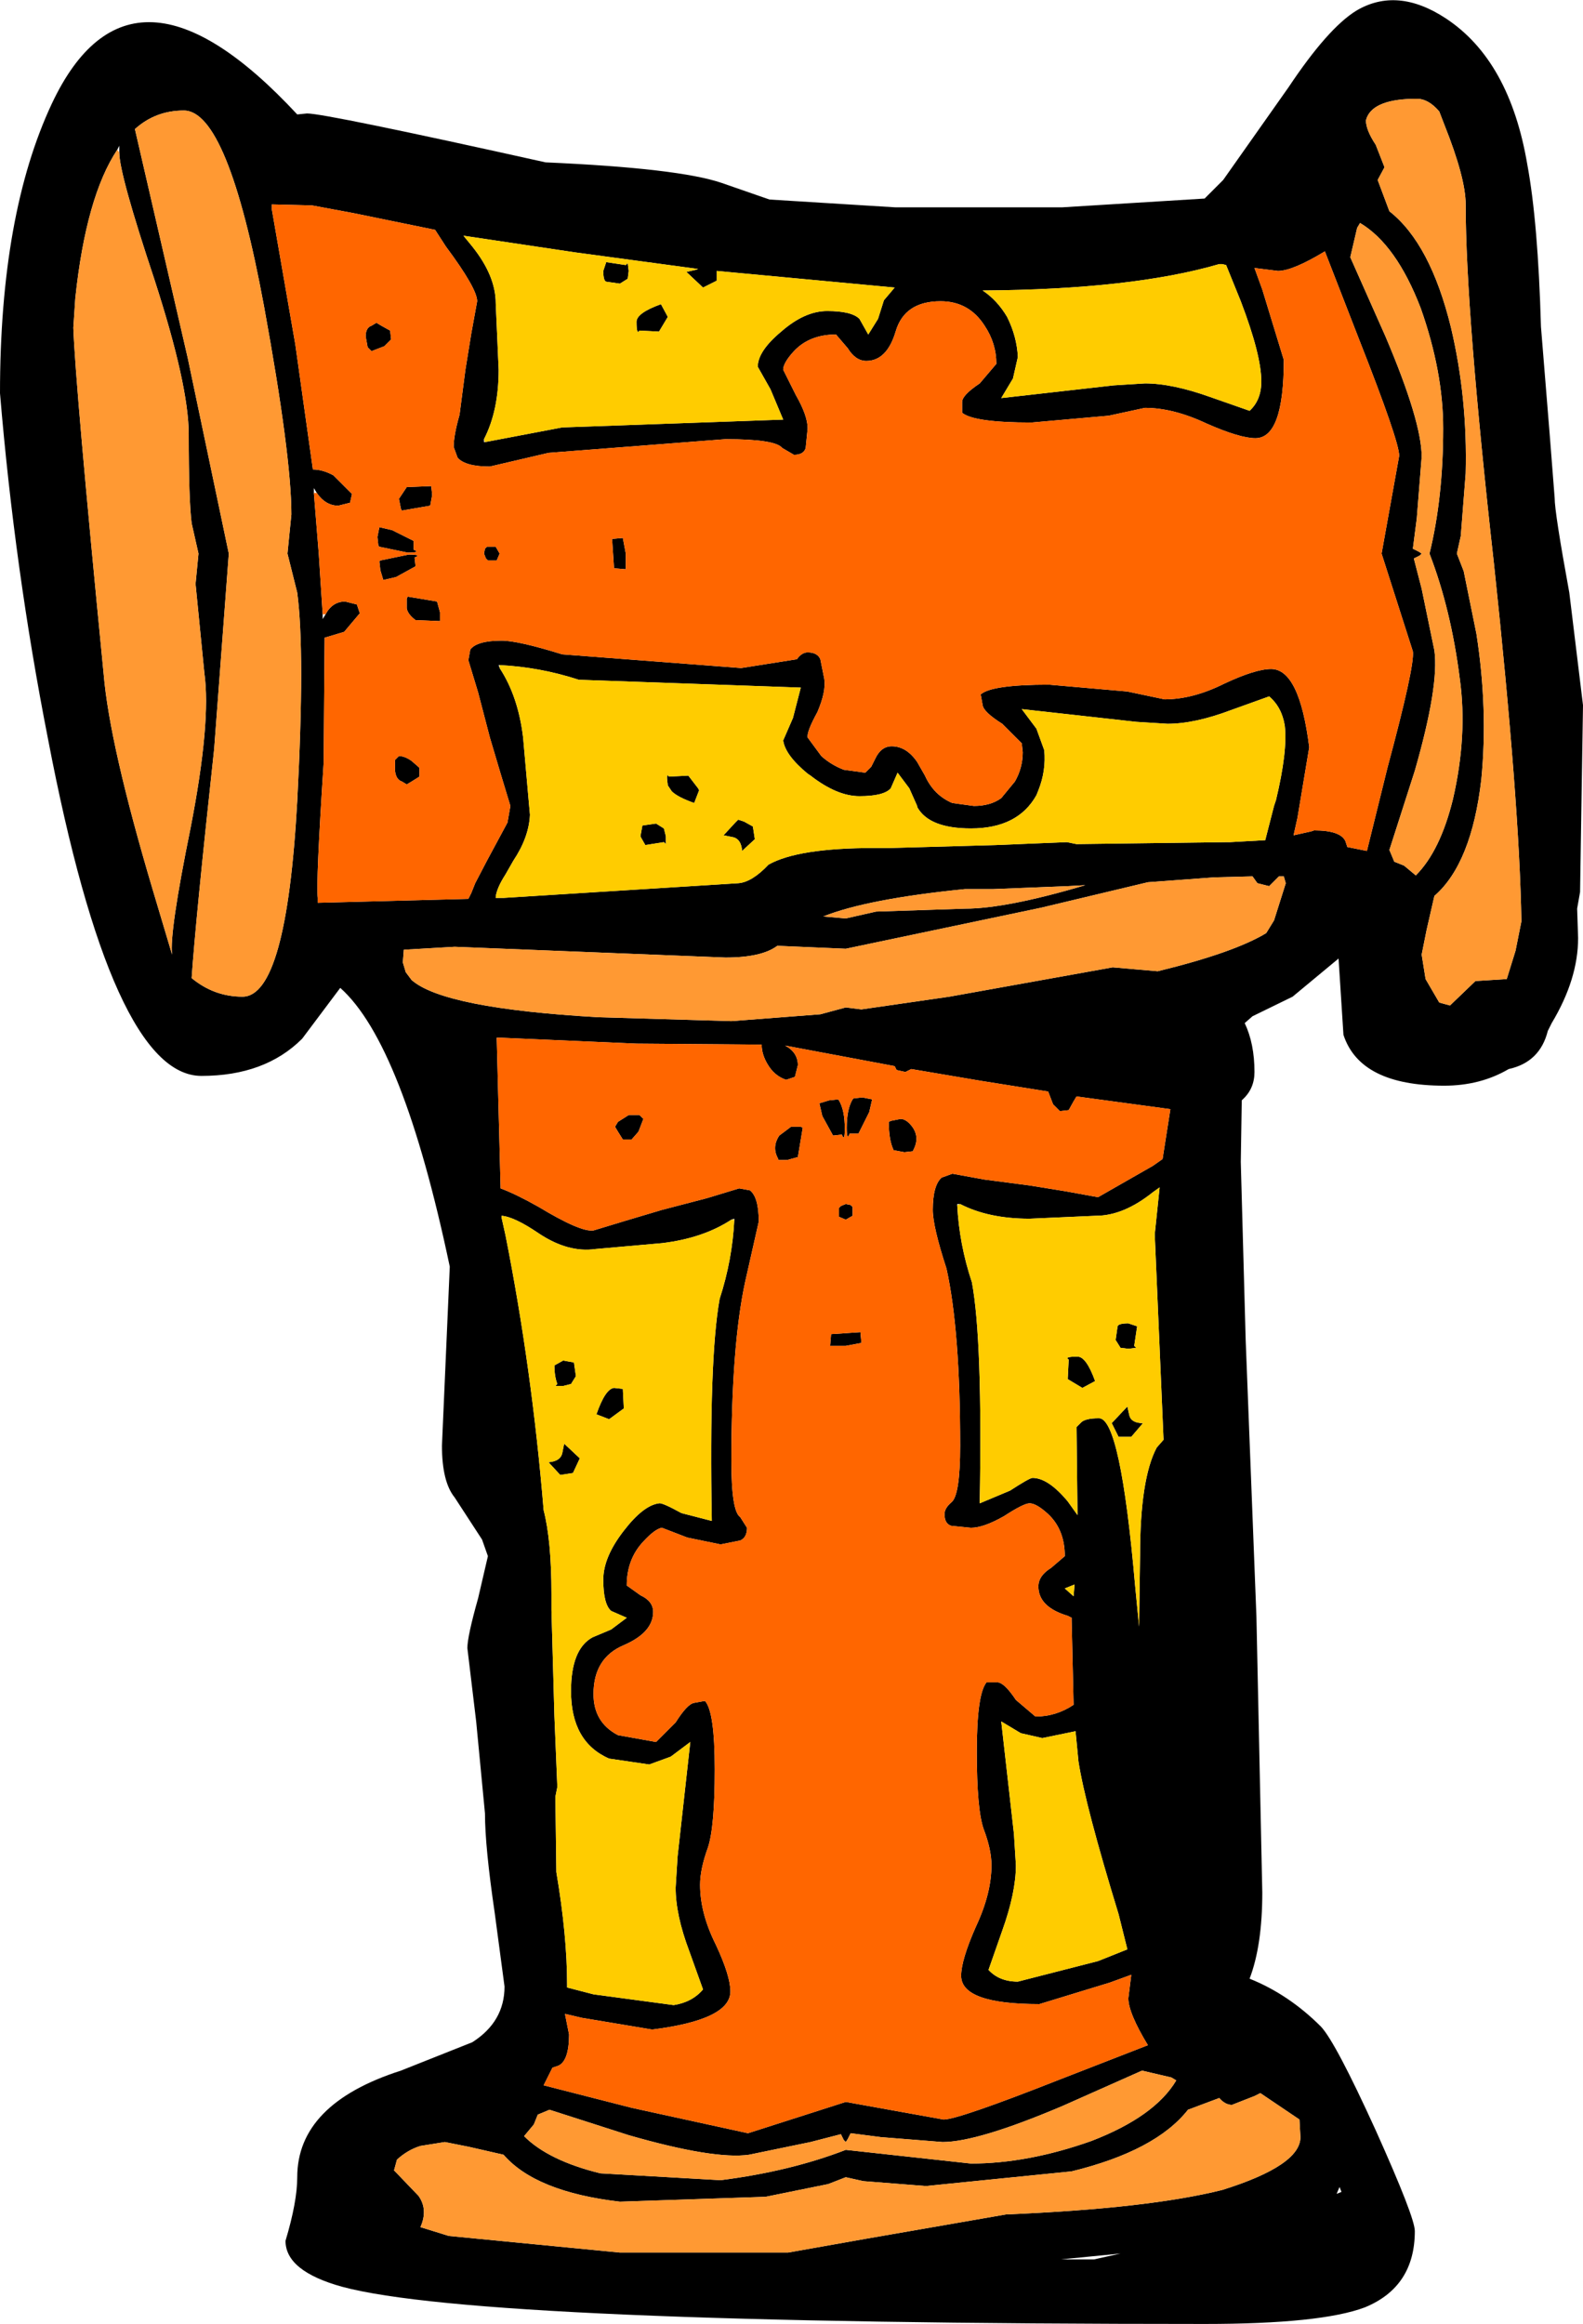
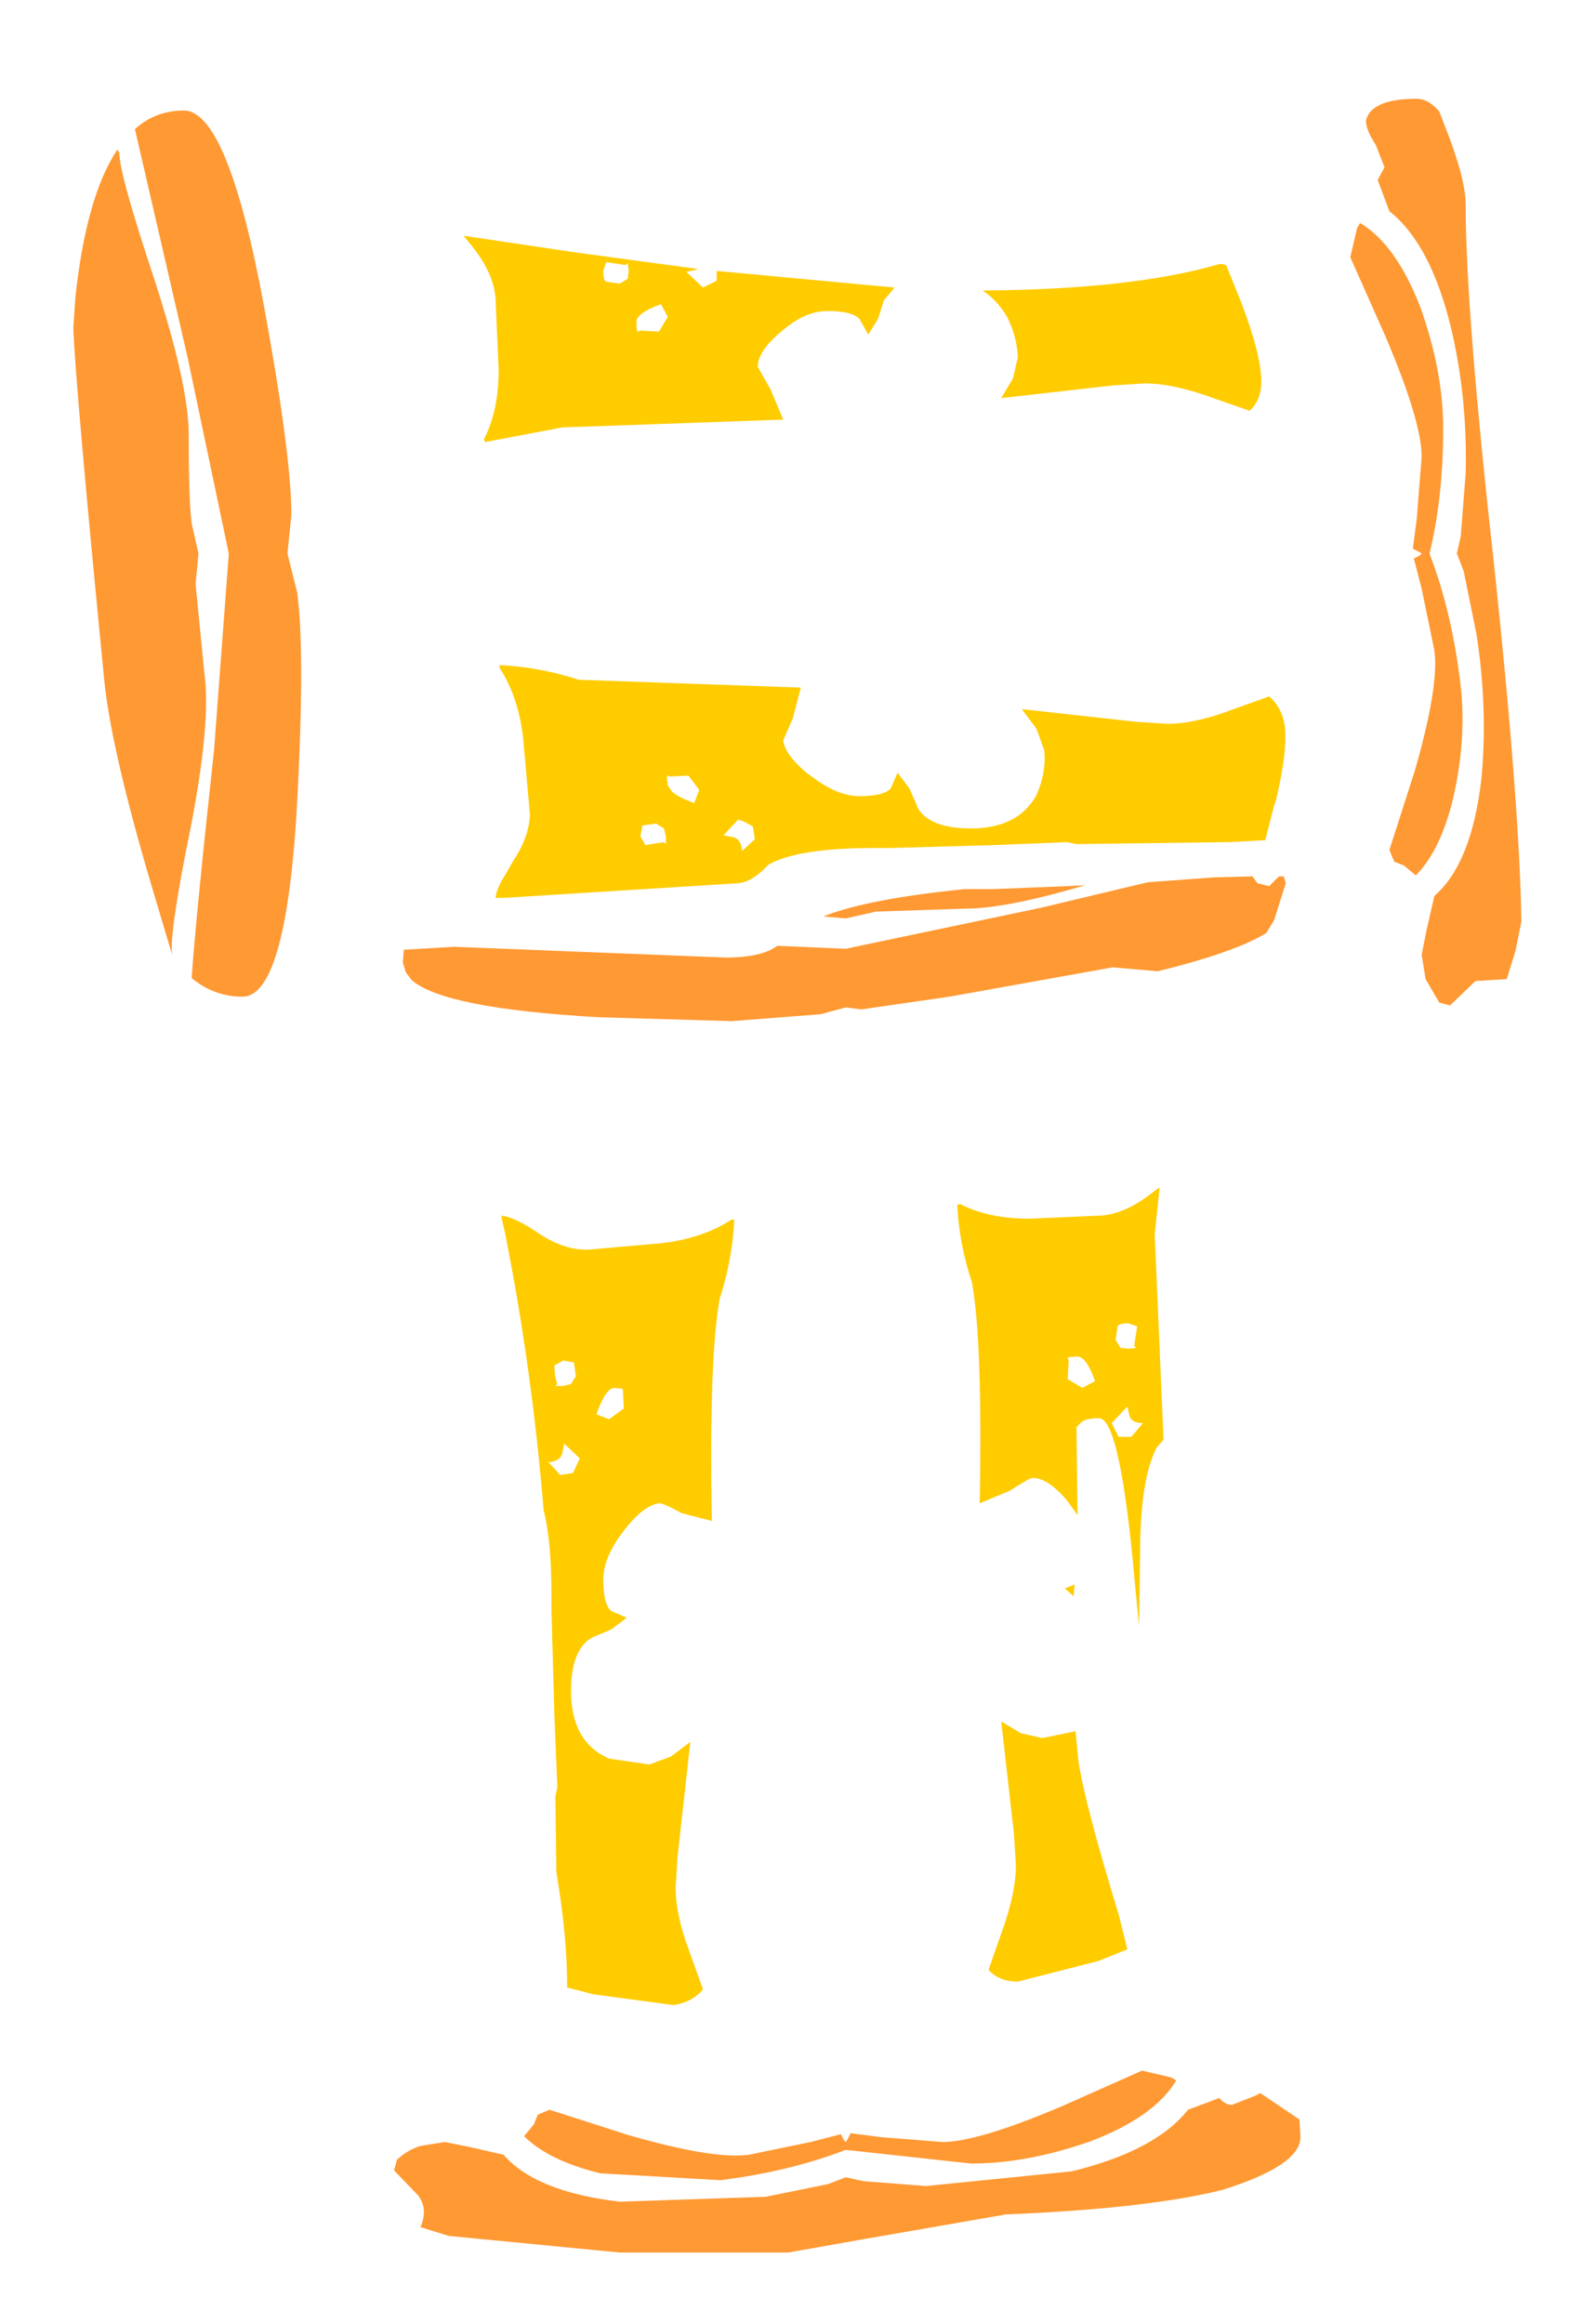
<svg xmlns="http://www.w3.org/2000/svg" height="118.8px" width="80.95px">
  <g transform="matrix(1.0, 0.0, 0.0, 1.0, 0.0, 0.0)">
-     <path d="M62.55 9.2 L65.9 4.45 Q67.9 1.45 69.35 0.55 71.45 -0.7 73.95 0.95 77.2 3.1 78.1 8.4 78.65 11.35 78.8 16.7 L79.25 22.25 79.5 25.45 Q79.5 26.2 80.25 30.3 L80.95 36.05 80.8 45.6 80.65 46.45 80.7 47.95 Q80.7 50.05 79.35 52.3 L79.2 52.6 79.15 52.7 Q78.75 54.3 77.15 54.65 75.7 55.5 73.85 55.5 69.55 55.5 68.7 52.9 L68.45 49.0 66.1 50.95 64.05 51.95 63.65 52.3 Q64.15 53.35 64.15 54.8 64.15 55.65 63.55 56.2 L63.5 56.25 63.45 59.4 63.7 68.5 64.25 82.65 64.55 96.75 Q64.55 99.45 63.9 101.15 65.9 101.95 67.55 103.6 68.3 104.4 70.35 108.9 72.35 113.35 72.35 114.05 72.35 116.9 69.8 117.95 67.55 118.8 61.6 118.8 24.55 118.8 17.5 116.9 14.6 116.1 14.6 114.55 15.2 112.55 15.2 111.3 15.2 107.55 20.5 105.85 L24.15 104.4 Q25.8 103.35 25.8 101.55 L25.3 97.8 Q24.8 94.4 24.8 92.7 L24.35 88.0 23.9 84.25 Q23.9 83.65 24.45 81.7 L24.95 79.55 24.65 78.7 23.25 76.55 Q22.6 75.75 22.6 73.9 L23.0 64.75 Q20.6 53.35 17.4 50.5 L15.45 53.1 Q13.55 55.0 10.3 55.0 5.75 55.0 2.45 37.75 0.75 29.1 0.0 20.1 0.0 10.95 2.65 5.3 6.7 -3.3 15.2 5.85 L15.7 5.8 Q16.65 5.8 27.9 8.3 34.7 8.6 36.9 9.35 L39.35 10.2 45.8 10.6 54.3 10.6 61.6 10.15 62.55 9.2 M69.4 11.65 L69.05 13.15 70.85 17.2 Q72.7 21.55 72.7 23.35 L72.45 26.5 72.25 28.05 72.55 28.2 72.7 28.3 72.6 28.4 72.3 28.55 72.7 30.1 73.35 33.25 Q73.6 35.05 72.35 39.4 L71.05 43.45 71.3 44.05 71.8 44.25 72.4 44.75 Q73.65 43.5 74.3 40.85 75.05 37.6 74.65 34.7 74.2 31.15 73.1 28.3 73.8 25.45 73.8 21.9 73.8 19.0 72.65 15.75 71.4 12.5 69.55 11.4 L69.4 11.65 M70.8 8.55 L70.45 9.2 71.05 10.8 Q73.15 12.45 74.2 16.75 75.05 20.35 74.95 24.2 L74.7 27.4 74.5 28.3 74.85 29.2 75.5 32.4 Q76.1 36.25 75.75 39.85 75.25 44.15 73.35 45.8 L72.95 47.55 72.7 48.8 72.9 50.05 73.6 51.25 74.15 51.4 74.2 51.35 75.45 50.15 77.05 50.05 77.5 48.6 77.8 47.1 Q77.7 41.05 76.4 28.85 74.95 15.9 74.95 10.45 74.95 9.1 73.85 6.35 L73.6 5.7 Q73.05 5.05 72.45 5.05 70.3 5.05 69.9 6.0 L69.85 6.15 Q69.85 6.65 70.35 7.4 L70.8 8.55 M16.65 31.4 Q17.0 30.75 17.65 30.75 L18.25 30.9 18.4 31.35 17.6 32.3 16.6 32.6 16.55 39.0 Q16.15 45.15 16.25 45.9 L16.25 46.15 18.2 46.1 23.95 45.95 24.1 45.65 24.3 45.15 24.9 44.0 25.95 42.05 26.1 41.2 25.6 39.55 25.05 37.7 24.45 35.4 23.95 33.75 24.05 33.2 Q24.4 32.75 25.65 32.75 26.5 32.75 28.75 33.45 L37.9 34.15 40.75 33.7 Q41.0 33.35 41.3 33.35 41.8 33.35 41.95 33.7 L42.15 34.7 Q42.25 35.35 41.8 36.4 41.25 37.4 41.3 37.7 L42.0 38.65 Q42.5 39.1 43.15 39.35 L44.25 39.5 44.55 39.2 44.75 38.8 Q45.05 38.15 45.6 38.15 46.35 38.15 46.9 38.95 L47.3 39.65 Q47.75 40.65 48.7 41.05 L49.8 41.2 Q50.65 41.2 51.2 40.8 L51.9 39.95 Q52.3 39.25 52.3 38.45 L52.25 38.0 51.25 37.0 Q50.3 36.4 50.25 36.05 L50.15 35.5 Q50.7 35.0 53.65 35.0 L57.65 35.35 59.55 35.75 Q61.0 35.75 62.6 34.95 64.2 34.2 65.0 34.2 66.45 34.2 66.95 38.2 L66.35 41.8 66.15 42.7 67.05 42.5 67.2 42.45 Q68.55 42.45 68.8 43.0 L68.9 43.3 69.9 43.5 70.95 39.25 Q72.35 34.05 72.25 33.3 L70.65 28.3 71.55 23.3 Q71.55 22.55 69.5 17.35 L67.75 12.85 Q66.1 13.85 65.35 13.85 L64.15 13.7 64.55 14.8 65.65 18.4 Q65.65 22.4 64.2 22.4 63.4 22.4 61.7 21.65 60.0 20.85 58.55 20.85 L56.7 21.25 52.75 21.6 Q49.8 21.6 49.2 21.1 L49.2 20.55 Q49.2 20.2 50.1 19.6 L50.95 18.6 Q50.95 17.55 50.35 16.65 49.55 15.4 48.1 15.4 46.25 15.4 45.8 16.95 45.35 18.45 44.3 18.45 43.75 18.45 43.35 17.8 L42.75 17.1 Q41.4 17.1 40.6 17.95 40.05 18.55 40.05 18.9 L40.7 20.2 Q41.3 21.25 41.3 21.9 L41.2 22.9 Q41.1 23.25 40.6 23.25 L40.0 22.9 Q39.65 22.45 37.1 22.45 L28.05 23.15 25.05 23.85 Q23.8 23.85 23.4 23.4 L23.2 22.85 Q23.2 22.25 23.5 21.2 L23.8 18.9 24.1 17.05 24.4 15.4 Q24.4 14.75 22.8 12.6 L22.25 11.75 18.1 10.9 15.95 10.5 13.9 10.45 13.9 10.7 15.1 17.6 16.0 24.0 Q16.5 24.0 17.05 24.3 L18.0 25.25 17.9 25.7 17.3 25.85 Q16.65 25.85 16.2 25.2 L16.05 24.95 16.05 25.2 16.3 28.3 16.5 31.4 16.5 31.65 16.65 31.4 M64.5 19.5 Q64.5 18.15 63.45 15.4 L62.7 13.55 62.5 13.5 62.35 13.5 Q57.9 14.8 50.25 14.85 51.0 15.35 51.5 16.2 52.0 17.2 52.05 18.25 L51.8 19.35 51.2 20.35 56.95 19.7 58.55 19.6 Q59.95 19.6 61.9 20.3 L63.9 21.0 Q64.5 20.45 64.5 19.5 M25.55 34.15 Q26.5 35.6 26.75 37.7 L27.05 41.1 27.1 41.65 Q27.05 42.8 26.25 44.0 L25.85 44.7 Q25.4 45.4 25.35 45.85 L25.35 45.9 25.75 45.9 37.75 45.15 Q38.45 45.1 39.3 44.2 40.8 43.35 44.7 43.35 L45.5 43.35 50.9 43.2 54.55 43.05 55.05 43.15 62.75 43.05 62.9 43.05 64.7 42.95 65.15 41.2 65.25 40.9 Q65.85 38.4 65.7 37.1 65.55 36.15 64.9 35.6 L62.95 36.3 Q61.1 37.0 59.7 37.0 L58.1 36.9 52.25 36.25 53.0 37.25 53.4 38.35 Q53.5 39.4 53.1 40.4 L53.0 40.65 Q52.05 42.35 49.65 42.35 47.5 42.35 46.9 41.25 L46.9 41.2 46.5 40.3 45.9 39.5 45.55 40.3 Q45.2 40.7 43.95 40.7 42.8 40.7 41.45 39.65 L41.3 39.55 Q40.15 38.6 40.05 37.85 L40.55 36.7 40.95 35.15 29.6 34.75 Q27.6 34.1 25.55 34.0 L25.5 34.0 25.55 34.15 M24.8 22.6 L28.75 21.85 40.05 21.45 39.4 19.9 38.75 18.75 Q38.75 17.95 39.95 16.95 41.15 15.9 42.3 15.9 43.55 15.9 43.95 16.3 L44.4 17.1 44.9 16.3 45.2 15.35 45.75 14.7 36.65 13.85 36.65 14.35 35.95 14.7 35.1 13.9 35.55 13.8 35.7 13.75 29.4 12.9 23.7 12.05 24.15 12.6 Q25.35 14.1 25.35 15.5 L25.5 18.9 Q25.5 21.0 24.75 22.45 L24.75 22.6 24.8 22.6 M62.1 44.85 L58.7 45.1 53.25 46.4 43.25 48.5 39.75 48.35 Q38.95 48.95 37.1 48.95 L23.25 48.4 20.65 48.55 20.6 49.2 20.75 49.7 21.05 50.1 Q22.7 51.55 30.6 52.0 L37.4 52.2 41.95 51.85 43.25 51.5 44.05 51.6 48.55 50.95 56.9 49.45 59.2 49.65 Q63.1 48.7 64.75 47.7 L65.15 47.05 65.75 45.15 65.65 44.8 65.4 44.8 64.9 45.3 64.3 45.15 64.05 44.8 62.1 44.85 M55.5 45.25 L54.6 45.3 50.8 45.45 49.35 45.45 Q44.35 45.95 42.1 46.85 L43.25 46.95 44.8 46.6 49.35 46.45 Q51.45 46.45 55.5 45.25 M44.6 56.2 L44.45 56.85 43.9 57.95 43.45 57.95 Q43.3 58.35 43.3 57.65 43.3 56.7 43.6 56.2 L43.65 56.15 44.1 56.1 44.6 56.2 M46.3 54.8 L45.85 54.7 45.75 54.5 40.15 53.45 Q40.8 53.8 40.8 54.45 L40.65 55.05 40.2 55.2 Q39.6 55.0 39.25 54.4 38.95 53.9 38.95 53.4 L32.55 53.35 25.65 53.05 25.4 53.05 25.6 60.75 Q26.4 61.05 27.55 61.7 29.7 63.0 30.35 62.9 L32.0 62.4 33.85 61.85 36.15 61.25 37.8 60.75 38.35 60.85 Q38.8 61.2 38.8 62.45 L38.1 65.55 Q37.4 68.8 37.4 74.7 37.4 77.25 37.85 77.55 L38.2 78.1 Q38.2 78.6 37.85 78.75 L36.85 78.95 35.15 78.6 33.85 78.1 Q33.5 78.15 32.9 78.8 32.05 79.7 32.05 81.05 L32.75 81.55 Q33.4 81.85 33.4 82.4 33.4 83.45 31.9 84.1 30.35 84.75 30.35 86.6 30.35 88.05 31.6 88.7 L33.55 89.05 34.55 88.05 Q35.15 87.1 35.5 87.05 L36.05 86.95 Q36.55 87.5 36.55 90.45 36.55 93.4 36.2 94.45 35.8 95.55 35.8 96.35 35.8 97.8 36.6 99.4 37.35 101.0 37.35 101.8 37.35 103.25 33.35 103.75 L29.75 103.15 28.9 102.95 28.9 103.0 29.1 104.0 Q29.1 105.35 28.55 105.6 L28.25 105.7 27.8 106.6 32.3 107.75 38.25 109.05 43.25 107.45 48.25 108.35 Q49.0 108.35 54.2 106.3 L58.7 104.55 Q57.7 102.9 57.7 102.15 L57.85 100.95 56.75 101.35 53.15 102.45 Q49.15 102.45 49.15 101.0 49.15 100.2 49.9 98.5 50.7 96.8 50.7 95.35 50.7 94.55 50.3 93.5 49.95 92.5 49.95 89.55 49.95 86.6 50.45 86.0 L51.0 86.0 Q51.35 86.0 51.95 86.9 L52.95 87.75 Q54.0 87.75 54.9 87.15 L54.8 82.8 54.8 82.7 54.6 82.6 Q53.1 82.15 53.1 81.1 53.1 80.55 53.75 80.15 L54.45 79.55 Q54.45 78.2 53.6 77.4 53.0 76.85 52.65 76.85 52.35 76.85 51.35 77.5 50.3 78.1 49.65 78.1 L48.65 78.0 Q48.3 77.9 48.3 77.4 48.3 77.1 48.65 76.8 49.1 76.45 49.1 73.9 49.1 68.0 48.4 64.85 47.7 62.7 47.7 61.85 47.7 60.6 48.15 60.2 L48.7 60.0 50.35 60.3 52.65 60.6 54.5 60.9 56.15 61.2 58.95 59.6 59.45 59.25 59.85 56.7 55.05 56.05 54.9 56.3 54.65 56.75 54.2 56.8 53.85 56.45 53.6 55.8 50.15 55.25 46.6 54.65 46.3 54.8 M45.7 58.8 Q45.45 58.3 45.45 57.35 L45.55 57.3 46.05 57.2 Q46.35 57.2 46.65 57.6 47.05 58.15 46.7 58.8 L46.7 58.85 46.25 58.9 45.7 58.8 M43.2 57.7 Q43.2 58.4 43.05 58.0 L42.6 58.05 42.05 57.05 41.9 56.4 42.4 56.25 42.85 56.2 42.9 56.25 Q43.2 56.75 43.2 57.7 M43.5 61.6 L43.6 61.7 43.6 62.15 43.25 62.35 42.9 62.2 42.9 61.75 43.0 61.65 43.25 61.55 43.5 61.6 M49.1 61.55 L48.95 61.55 48.95 61.6 Q49.05 63.6 49.7 65.55 50.25 68.5 50.1 76.85 L51.65 76.2 Q52.65 75.55 52.8 75.55 53.6 75.55 54.6 76.75 L55.1 77.45 55.05 72.95 55.25 72.75 Q55.45 72.5 56.2 72.5 57.3 72.5 58.05 81.1 L58.25 83.15 58.3 79.5 Q58.3 75.6 59.15 74.0 L59.5 73.6 59.05 63.1 59.3 60.7 58.95 60.95 Q57.45 62.15 56.05 62.15 L52.65 62.3 Q50.55 62.3 49.1 61.55 M58.0 68.8 L58.1 68.9 57.7 68.95 57.3 68.9 57.05 68.5 57.15 67.8 Q57.2 67.65 57.7 67.65 L58.15 67.8 58.0 68.8 M54.65 69.5 Q54.4 69.35 55.1 69.35 55.55 69.35 56.0 70.6 L55.35 70.95 54.6 70.5 54.65 69.5 M56.85 72.75 L57.65 71.9 57.75 72.35 Q57.85 72.75 58.45 72.75 L57.85 73.45 57.2 73.45 56.85 72.75 M43.25 68.15 L44.0 68.1 44.05 68.65 43.25 68.8 42.45 68.8 42.5 68.2 43.25 68.15 M54.45 81.2 L54.9 81.6 54.95 81.0 54.45 81.2 M55.0 88.5 L53.3 88.85 52.2 88.6 51.2 88.0 51.85 93.75 51.95 95.35 Q51.95 96.75 51.25 98.7 L50.55 100.7 Q51.1 101.3 52.05 101.3 L56.15 100.25 57.65 99.65 57.2 97.85 Q55.5 92.3 55.15 90.05 L55.0 88.5 M44.15 111.5 L43.25 111.3 42.35 111.65 39.15 112.3 31.7 112.55 Q27.4 112.05 25.75 110.15 L24.0 109.75 22.75 109.5 21.5 109.7 Q20.85 109.9 20.3 110.4 L20.15 110.95 20.2 111.0 21.4 112.25 Q21.9 112.95 21.5 113.85 L22.95 114.3 31.7 115.15 40.3 115.15 44.25 114.45 51.45 113.2 Q58.7 112.9 62.5 111.95 66.5 110.7 66.5 109.25 L66.45 108.35 64.45 107.0 64.15 107.15 63.0 107.6 Q62.65 107.6 62.35 107.25 L60.75 107.85 Q59.1 109.95 54.8 111.0 L47.35 111.75 44.15 111.5 M43.25 109.5 L43.15 109.4 43.0 109.1 41.45 109.5 38.3 110.15 Q36.5 110.4 32.15 109.15 L28.1 107.85 27.5 108.1 27.3 108.6 26.8 109.2 Q28.05 110.45 30.7 111.1 L36.85 111.45 Q40.4 111.0 43.25 109.9 L49.65 110.6 Q52.55 110.6 55.8 109.45 59.05 108.2 60.15 106.35 L59.9 106.2 58.4 105.85 54.35 107.65 Q50.0 109.5 48.2 109.5 L45.05 109.25 43.5 109.05 43.35 109.35 43.25 109.5 M68.5 111.8 L68.35 112.15 68.6 112.05 68.5 111.8 M57.3 115.2 L54.25 115.5 55.95 115.5 57.3 115.2 M6.1 7.8 L6.1 7.45 6.0 7.65 Q4.4 10.05 3.85 15.25 L3.75 16.75 Q3.85 19.65 5.3 34.45 5.6 38.05 7.8 45.45 L8.8 48.8 Q8.65 47.7 9.75 42.3 10.8 36.9 10.45 34.4 L10.0 29.85 10.15 28.3 9.8 26.75 Q9.65 25.55 9.65 22.2 9.65 19.7 7.9 14.3 6.1 8.9 6.1 7.8 M6.9 6.6 L9.6 18.3 11.7 28.3 10.95 38.3 Q10.0 47.05 9.8 50.0 10.95 50.95 12.4 50.95 14.65 50.95 15.2 40.95 15.6 33.3 15.2 30.3 L14.7 28.3 14.9 26.3 Q14.9 23.3 13.5 15.65 11.65 5.65 9.4 5.65 7.95 5.65 6.9 6.6 M33.7 16.95 L32.7 16.9 Q32.55 17.15 32.55 16.45 32.55 16.0 33.8 15.55 L34.15 16.2 33.7 16.95 M31.0 13.4 L32.0 13.55 32.1 13.45 32.15 13.85 32.1 14.25 31.7 14.5 31.0 14.4 Q30.85 14.35 30.85 13.85 L31.0 13.4 M24.85 28.55 L24.75 28.3 24.8 28.05 24.9 27.95 25.35 27.95 25.55 28.3 25.4 28.65 24.95 28.65 24.85 28.55 M31.4 29.05 L31.35 28.3 31.3 27.55 31.85 27.5 32.0 28.3 32.0 29.1 31.4 29.05 M19.5 16.65 L19.95 16.9 20.0 17.35 19.65 17.7 19.0 17.95 18.8 17.75 18.7 17.2 Q18.7 16.75 19.0 16.65 L19.25 16.5 19.5 16.65 M22.05 24.85 L22.1 25.3 22.0 25.85 20.55 26.1 20.5 26.0 20.4 25.5 20.8 24.9 22.0 24.85 22.05 24.85 M21.15 28.1 Q21.55 28.25 20.85 28.25 L19.4 27.95 19.35 27.9 19.3 27.45 19.4 26.95 20.05 27.1 21.15 27.65 21.15 28.1 M20.4 38.65 Q20.7 38.65 21.05 38.9 L21.45 39.25 21.45 39.7 21.05 39.95 20.8 40.1 20.55 39.95 Q20.25 39.85 20.2 39.4 L20.2 38.85 20.4 38.65 M20.8 30.6 L20.85 30.5 22.35 30.75 22.5 31.3 22.5 31.75 22.45 31.75 21.25 31.7 Q20.85 31.4 20.8 31.1 L20.8 30.6 M20.9 28.35 Q21.6 28.35 21.2 28.5 L21.25 28.95 20.25 29.5 19.6 29.65 19.45 29.15 19.4 28.7 19.45 28.65 20.9 28.35 M37.4 62.35 Q35.95 63.3 33.85 63.55 L30.45 63.85 Q29.05 64.05 27.55 63.05 26.3 62.2 25.65 62.15 L25.65 62.25 25.85 63.15 Q27.2 69.95 27.8 77.2 28.2 78.75 28.2 81.5 L28.2 82.3 28.35 87.7 28.5 91.35 28.4 91.85 28.45 95.7 Q29.0 98.95 29.0 101.45 L29.0 101.6 30.35 101.95 34.45 102.5 Q35.4 102.35 35.95 101.7 L35.25 99.75 Q34.55 97.9 34.55 96.5 L34.65 94.9 35.3 89.05 34.3 89.8 33.2 90.2 31.15 89.9 Q29.2 89.05 29.2 86.45 29.2 84.3 30.3 83.7 L31.25 83.3 32.05 82.7 31.25 82.35 Q30.85 82.0 30.85 80.75 30.85 79.6 31.9 78.25 32.9 76.95 33.7 76.85 33.85 76.8 34.85 77.35 L36.4 77.75 Q36.25 69.45 36.8 66.4 37.45 64.4 37.55 62.35 L37.55 62.3 37.4 62.35 M33.95 42.35 L34.05 42.75 34.05 43.15 33.95 43.05 33.0 43.2 32.8 42.85 32.75 42.75 32.85 42.2 33.55 42.1 33.95 42.35 M35.7 40.3 L35.75 40.4 35.5 41.05 Q34.65 40.75 34.35 40.45 L34.15 40.15 Q34.05 39.45 34.2 39.7 L35.2 39.65 35.7 40.3 M38.5 42.25 L38.6 42.9 37.95 43.5 Q37.9 42.9 37.5 42.8 L37.0 42.7 37.6 42.05 37.75 41.9 38.05 42.0 38.5 42.25 M40.95 57.6 L41.05 57.65 40.8 59.15 40.25 59.3 39.8 59.3 39.8 59.25 Q39.45 58.65 39.85 58.05 L40.45 57.6 40.95 57.6 M32.7 57.0 L32.9 57.2 32.65 57.85 32.3 58.25 31.85 58.25 31.6 57.85 31.45 57.6 31.6 57.35 32.15 57.0 32.7 57.0 M28.85 73.8 L29.65 74.55 29.3 75.3 28.65 75.4 28.05 74.75 Q28.65 74.7 28.75 74.3 L28.85 73.8 M28.8 69.55 L29.35 69.65 29.45 70.35 29.2 70.75 28.8 70.85 28.4 70.85 28.5 70.75 Q28.35 70.35 28.35 69.8 L28.8 69.55 M31.4 70.95 L31.85 71.0 31.9 72.0 31.15 72.55 30.5 72.3 Q30.95 71.0 31.4 70.95" fill="#000000" fill-rule="evenodd" stroke="none" />
    <path d="M70.8 8.55 L70.35 7.4 Q69.85 6.65 69.85 6.15 L69.9 6.0 Q70.3 5.05 72.45 5.05 73.05 5.05 73.6 5.7 L73.85 6.35 Q74.95 9.1 74.95 10.45 74.95 15.9 76.4 28.85 77.7 41.05 77.8 47.1 L77.5 48.6 77.05 50.05 75.45 50.15 74.2 51.35 74.15 51.4 73.6 51.25 72.9 50.05 72.7 48.8 72.95 47.55 73.35 45.8 Q75.25 44.15 75.75 39.85 76.1 36.25 75.5 32.4 L74.85 29.2 74.5 28.3 74.7 27.4 74.95 24.2 Q75.05 20.35 74.2 16.75 73.15 12.45 71.05 10.8 L70.45 9.2 70.8 8.55 M69.4 11.65 L69.55 11.4 Q71.4 12.5 72.65 15.75 73.8 19.0 73.8 21.9 73.8 25.45 73.1 28.3 74.2 31.15 74.65 34.7 75.05 37.6 74.3 40.85 73.65 43.5 72.4 44.75 L71.8 44.25 71.3 44.05 71.05 43.45 72.35 39.4 Q73.6 35.05 73.35 33.25 L72.7 30.1 72.3 28.55 72.6 28.4 72.7 28.3 72.55 28.2 72.25 28.05 72.45 26.5 72.7 23.35 Q72.7 21.55 70.85 17.2 L69.05 13.15 69.4 11.65 M55.5 45.25 Q51.45 46.45 49.35 46.45 L44.8 46.6 43.25 46.95 42.1 46.85 Q44.35 45.95 49.35 45.45 L50.8 45.45 54.6 45.3 55.5 45.25 M62.1 44.85 L64.05 44.8 64.3 45.15 64.9 45.3 65.4 44.8 65.65 44.8 65.75 45.15 65.15 47.05 64.75 47.7 Q63.1 48.7 59.2 49.65 L56.9 49.45 48.55 50.95 44.05 51.6 43.25 51.5 41.95 51.85 37.4 52.2 30.6 52.0 Q22.7 51.55 21.05 50.1 L20.75 49.7 20.6 49.2 20.65 48.55 23.25 48.4 37.1 48.95 Q38.95 48.95 39.75 48.35 L43.25 48.5 53.25 46.4 58.7 45.1 62.1 44.85 M43.25 109.5 L43.35 109.35 43.5 109.05 45.05 109.25 48.2 109.5 Q50.0 109.5 54.35 107.65 L58.4 105.85 59.9 106.2 60.15 106.35 Q59.05 108.2 55.8 109.45 52.55 110.6 49.65 110.6 L43.25 109.9 Q40.4 111.0 36.85 111.45 L30.7 111.1 Q28.05 110.45 26.8 109.2 L27.3 108.6 27.5 108.1 28.1 107.85 32.15 109.15 Q36.5 110.4 38.3 110.15 L41.45 109.5 43.0 109.1 43.15 109.4 43.25 109.5 M44.15 111.5 L47.35 111.75 54.8 111.0 Q59.1 109.95 60.75 107.85 L62.35 107.25 Q62.65 107.6 63.0 107.6 L64.15 107.15 64.45 107.0 66.45 108.35 66.5 109.25 Q66.5 110.7 62.5 111.95 58.7 112.9 51.45 113.2 L44.25 114.45 40.3 115.15 31.7 115.15 22.95 114.3 21.5 113.85 Q21.9 112.95 21.4 112.25 L20.2 111.0 20.15 110.95 20.3 110.4 Q20.85 109.9 21.5 109.7 L22.75 109.5 24.0 109.75 25.75 110.15 Q27.4 112.05 31.7 112.55 L39.15 112.3 42.35 111.65 43.25 111.3 44.15 111.5 M6.0 7.65 L6.1 7.8 Q6.1 8.9 7.9 14.3 9.65 19.7 9.65 22.2 9.65 25.55 9.8 26.75 L10.15 28.3 10.0 29.85 10.45 34.4 Q10.8 36.9 9.75 42.3 8.65 47.7 8.8 48.8 L7.8 45.45 Q5.6 38.05 5.3 34.45 3.85 19.65 3.75 16.75 L3.85 15.25 Q4.4 10.05 6.0 7.65 M6.9 6.6 Q7.95 5.65 9.4 5.65 11.65 5.65 13.5 15.65 14.9 23.3 14.9 26.3 L14.7 28.3 15.2 30.3 Q15.6 33.3 15.2 40.95 14.65 50.95 12.4 50.95 10.95 50.95 9.8 50.0 10.0 47.05 10.95 38.3 L11.7 28.3 9.6 18.3 6.9 6.6" fill="#ff9933" fill-rule="evenodd" stroke="none" />
-     <path d="M16.2 25.2 Q16.65 25.85 17.3 25.85 L17.9 25.7 18.0 25.25 17.05 24.3 Q16.5 24.0 16.0 24.0 L15.1 17.6 13.9 10.7 13.9 10.45 15.95 10.5 18.1 10.9 22.25 11.75 22.8 12.6 Q24.4 14.75 24.4 15.4 L24.1 17.05 23.8 18.9 23.5 21.2 Q23.2 22.25 23.2 22.85 L23.4 23.4 Q23.8 23.85 25.05 23.85 L28.05 23.15 37.1 22.45 Q39.65 22.45 40.0 22.9 L40.6 23.25 Q41.1 23.25 41.2 22.9 L41.3 21.9 Q41.3 21.25 40.7 20.2 L40.05 18.9 Q40.05 18.55 40.6 17.95 41.4 17.1 42.75 17.1 L43.35 17.8 Q43.75 18.45 44.3 18.45 45.35 18.45 45.8 16.95 46.25 15.4 48.1 15.4 49.55 15.4 50.35 16.65 50.95 17.55 50.95 18.6 L50.1 19.6 Q49.2 20.2 49.2 20.55 L49.2 21.1 Q49.8 21.6 52.75 21.6 L56.7 21.25 58.55 20.85 Q60.0 20.85 61.7 21.65 63.4 22.4 64.2 22.4 65.65 22.4 65.65 18.4 L64.55 14.8 64.15 13.7 65.35 13.85 Q66.1 13.85 67.75 12.85 L69.5 17.35 Q71.55 22.55 71.55 23.3 L70.65 28.3 72.25 33.3 Q72.35 34.05 70.95 39.25 L69.9 43.5 68.9 43.3 68.8 43.0 Q68.55 42.45 67.2 42.45 L67.05 42.5 66.15 42.7 66.35 41.8 66.95 38.2 Q66.45 34.2 65.0 34.2 64.2 34.2 62.6 34.95 61.0 35.75 59.55 35.75 L57.65 35.35 53.65 35.0 Q50.7 35.0 50.15 35.5 L50.25 36.05 Q50.3 36.4 51.25 37.0 L52.25 38.0 52.3 38.45 Q52.3 39.25 51.9 39.95 L51.2 40.8 Q50.65 41.2 49.8 41.2 L48.7 41.05 Q47.75 40.65 47.3 39.65 L46.9 38.95 Q46.35 38.15 45.6 38.15 45.05 38.15 44.75 38.8 L44.55 39.2 44.25 39.5 43.15 39.35 Q42.5 39.1 42.0 38.65 L41.3 37.7 Q41.25 37.4 41.8 36.4 42.25 35.35 42.15 34.7 L41.95 33.7 Q41.8 33.35 41.3 33.35 41.0 33.35 40.75 33.7 L37.9 34.15 28.75 33.45 Q26.5 32.75 25.65 32.75 24.4 32.75 24.05 33.2 L23.95 33.75 24.45 35.4 25.05 37.7 25.6 39.55 26.1 41.2 25.95 42.05 24.9 44.0 24.3 45.15 24.1 45.65 23.95 45.95 18.2 46.1 16.25 46.15 16.25 45.9 Q16.15 45.15 16.55 39.0 L16.6 32.6 17.6 32.3 18.4 31.35 18.25 30.9 17.65 30.75 Q17.0 30.75 16.65 31.4 L16.5 31.4 16.3 28.3 16.05 25.2 16.2 25.2 M45.7 58.8 L46.25 58.9 46.7 58.85 46.7 58.8 Q47.05 58.15 46.65 57.6 46.35 57.2 46.05 57.2 L45.55 57.3 45.45 57.35 Q45.45 58.3 45.7 58.8 M46.3 54.8 L46.6 54.65 50.15 55.25 53.6 55.8 53.85 56.45 54.2 56.8 54.65 56.75 54.9 56.3 55.05 56.05 59.85 56.7 59.45 59.25 58.95 59.6 56.15 61.2 54.5 60.9 52.65 60.6 50.35 60.3 48.7 60.0 48.15 60.2 Q47.7 60.6 47.7 61.85 47.7 62.7 48.4 64.85 49.1 68.0 49.1 73.9 49.1 76.45 48.65 76.8 48.3 77.1 48.3 77.4 48.3 77.9 48.65 78.0 L49.65 78.1 Q50.3 78.1 51.35 77.5 52.35 76.85 52.65 76.85 53.0 76.85 53.6 77.4 54.45 78.2 54.45 79.55 L53.75 80.15 Q53.1 80.55 53.1 81.1 53.1 82.15 54.6 82.6 L54.8 82.7 54.8 82.8 54.9 87.15 Q54.0 87.75 52.95 87.75 L51.95 86.9 Q51.35 86.0 51.0 86.0 L50.45 86.0 Q49.95 86.6 49.95 89.55 49.95 92.5 50.3 93.5 50.7 94.55 50.7 95.35 50.7 96.8 49.9 98.5 49.15 100.2 49.15 101.0 49.15 102.45 53.15 102.45 L56.75 101.35 57.85 100.95 57.7 102.15 Q57.7 102.9 58.7 104.55 L54.2 106.3 Q49.0 108.35 48.25 108.35 L43.25 107.45 38.25 109.05 32.3 107.75 27.8 106.6 28.25 105.7 28.55 105.6 Q29.1 105.35 29.1 104.0 L28.9 103.0 28.9 102.95 29.75 103.15 33.35 103.75 Q37.35 103.25 37.35 101.8 37.35 101.0 36.6 99.4 35.8 97.8 35.8 96.35 35.8 95.55 36.2 94.45 36.55 93.4 36.55 90.45 36.55 87.5 36.05 86.95 L35.5 87.05 Q35.15 87.1 34.55 88.05 L33.55 89.05 31.6 88.7 Q30.35 88.05 30.35 86.6 30.35 84.75 31.9 84.1 33.4 83.45 33.4 82.4 33.4 81.85 32.75 81.55 L32.05 81.05 Q32.05 79.7 32.9 78.8 33.5 78.15 33.85 78.1 L35.15 78.6 36.85 78.95 37.85 78.75 Q38.2 78.6 38.2 78.1 L37.85 77.55 Q37.4 77.25 37.4 74.7 37.4 68.8 38.1 65.55 L38.8 62.45 Q38.8 61.2 38.35 60.85 L37.8 60.75 36.15 61.25 33.85 61.85 32.0 62.4 30.35 62.9 Q29.7 63.0 27.55 61.7 26.4 61.05 25.6 60.75 L25.4 53.05 25.65 53.05 32.55 53.35 38.95 53.4 Q38.95 53.9 39.25 54.4 39.6 55.0 40.2 55.2 L40.65 55.05 40.8 54.45 Q40.8 53.8 40.15 53.45 L45.75 54.5 45.85 54.7 46.3 54.8 M44.6 56.2 L44.1 56.1 43.65 56.15 43.6 56.2 Q43.3 56.7 43.3 57.65 43.3 58.35 43.45 57.95 L43.9 57.95 44.45 56.85 44.6 56.2 M43.2 57.7 Q43.2 56.75 42.9 56.25 L42.85 56.2 42.4 56.25 41.9 56.4 42.05 57.05 42.6 58.05 43.05 58.0 Q43.2 58.4 43.2 57.7 M43.5 61.6 L43.25 61.55 43.0 61.65 42.9 61.75 42.9 62.2 43.25 62.35 43.6 62.15 43.6 61.7 43.5 61.6 M43.25 68.15 L42.5 68.2 42.45 68.8 43.25 68.8 44.05 68.65 44.0 68.1 43.25 68.15 M31.4 29.05 L32.0 29.1 32.0 28.3 31.85 27.5 31.3 27.55 31.35 28.3 31.4 29.05 M24.85 28.55 L24.95 28.65 25.4 28.65 25.55 28.3 25.35 27.95 24.9 27.95 24.8 28.05 24.75 28.3 24.85 28.55 M19.5 16.65 L19.25 16.5 19.0 16.65 Q18.7 16.75 18.7 17.2 L18.8 17.75 19.0 17.95 19.65 17.7 20.0 17.35 19.95 16.9 19.5 16.65 M21.15 28.1 L21.15 27.65 20.05 27.1 19.4 26.95 19.3 27.45 19.35 27.9 19.4 27.95 20.85 28.25 Q21.55 28.25 21.15 28.1 M22.05 24.85 L22.0 24.85 20.8 24.9 20.4 25.5 20.5 26.0 20.55 26.1 22.0 25.85 22.1 25.3 22.05 24.85 M20.9 28.35 L19.45 28.65 19.4 28.7 19.45 29.15 19.6 29.65 20.25 29.5 21.25 28.95 21.2 28.5 Q21.6 28.35 20.9 28.35 M20.8 30.6 L20.8 31.1 Q20.85 31.4 21.25 31.7 L22.45 31.75 22.5 31.75 22.5 31.3 22.35 30.75 20.85 30.5 20.8 30.6 M20.4 38.65 L20.2 38.85 20.2 39.4 Q20.25 39.85 20.55 39.95 L20.8 40.1 21.05 39.95 21.45 39.7 21.45 39.25 21.05 38.9 Q20.7 38.65 20.4 38.65 M32.7 57.0 L32.15 57.0 31.6 57.35 31.45 57.6 31.6 57.85 31.85 58.25 32.3 58.25 32.65 57.85 32.9 57.2 32.7 57.0 M40.95 57.6 L40.45 57.6 39.85 58.05 Q39.45 58.65 39.8 59.25 L39.8 59.3 40.25 59.3 40.8 59.15 41.05 57.65 40.95 57.6" fill="#ff6600" fill-rule="evenodd" stroke="none" />
    <path d="M64.5 19.5 Q64.5 20.45 63.9 21.0 L61.9 20.3 Q59.95 19.6 58.55 19.6 L56.95 19.7 51.2 20.35 51.8 19.35 52.05 18.25 Q52.0 17.2 51.5 16.2 51.0 15.35 50.25 14.85 57.9 14.8 62.35 13.5 L62.5 13.5 62.7 13.55 63.45 15.4 Q64.5 18.15 64.5 19.5 M25.55 34.0 Q27.6 34.1 29.6 34.75 L40.95 35.15 40.55 36.7 40.05 37.85 Q40.15 38.6 41.3 39.55 L41.45 39.65 Q42.8 40.7 43.95 40.7 45.2 40.7 45.55 40.3 L45.9 39.5 46.5 40.3 46.9 41.2 46.9 41.25 Q47.5 42.35 49.65 42.35 52.05 42.35 53.0 40.65 L53.1 40.4 Q53.5 39.4 53.4 38.35 L53.0 37.25 52.25 36.25 58.1 36.9 59.7 37.0 Q61.1 37.0 62.95 36.3 L64.9 35.6 Q65.55 36.15 65.7 37.1 65.85 38.4 65.25 40.9 L65.15 41.2 64.7 42.95 62.9 43.05 62.75 43.05 55.05 43.15 54.55 43.05 50.9 43.2 45.5 43.35 44.7 43.35 Q40.8 43.35 39.3 44.2 38.45 45.1 37.75 45.15 L25.75 45.9 25.35 45.9 25.35 45.85 Q25.4 45.4 25.85 44.7 L26.25 44.0 Q27.05 42.8 27.1 41.65 L27.05 41.1 26.75 37.7 Q26.5 35.6 25.55 34.15 L25.55 34.0 M24.75 22.45 Q25.5 21.0 25.5 18.9 L25.35 15.5 Q25.35 14.1 24.15 12.6 L23.7 12.05 29.4 12.9 35.7 13.75 35.55 13.8 35.1 13.9 35.95 14.7 36.65 14.35 36.65 13.85 45.75 14.7 45.2 15.35 44.9 16.3 44.4 17.1 43.95 16.3 Q43.55 15.9 42.3 15.9 41.15 15.9 39.95 16.95 38.75 17.95 38.75 18.75 L39.4 19.9 40.05 21.45 28.75 21.85 24.8 22.6 24.75 22.45 M48.95 61.6 L49.1 61.55 Q50.55 62.3 52.65 62.3 L56.05 62.15 Q57.45 62.15 58.95 60.95 L59.3 60.7 59.05 63.1 59.5 73.6 59.15 74.0 Q58.3 75.6 58.3 79.5 L58.25 83.15 58.05 81.1 Q57.3 72.5 56.2 72.5 55.45 72.5 55.25 72.75 L55.05 72.95 55.1 77.45 54.6 76.75 Q53.6 75.55 52.8 75.55 52.65 75.55 51.65 76.2 L50.1 76.85 Q50.25 68.5 49.7 65.55 49.05 63.6 48.95 61.6 M56.85 72.75 L57.2 73.45 57.85 73.45 58.45 72.75 Q57.85 72.75 57.75 72.35 L57.65 71.9 56.85 72.75 M54.65 69.5 L54.6 70.5 55.35 70.95 56.0 70.6 Q55.55 69.35 55.1 69.35 54.4 69.35 54.65 69.5 M58.0 68.8 L58.15 67.8 57.7 67.65 Q57.2 67.65 57.15 67.8 L57.05 68.5 57.3 68.9 57.7 68.95 58.1 68.9 58.0 68.8 M55.0 88.5 L55.15 90.05 Q55.5 92.3 57.2 97.85 L57.65 99.65 56.15 100.25 52.05 101.3 Q51.1 101.3 50.55 100.7 L51.25 98.7 Q51.95 96.75 51.95 95.35 L51.85 93.75 51.2 88.0 52.2 88.6 53.3 88.85 55.0 88.5 M54.45 81.2 L54.95 81.0 54.9 81.6 54.45 81.2 M31.0 13.4 L30.85 13.85 Q30.85 14.35 31.0 14.4 L31.7 14.5 32.1 14.25 32.15 13.85 32.1 13.45 32.0 13.55 31.0 13.4 M33.7 16.95 L34.15 16.2 33.8 15.55 Q32.55 16.0 32.55 16.45 32.55 17.15 32.7 16.9 L33.7 16.95 M38.5 42.25 L38.05 42.0 37.75 41.9 37.6 42.05 37.0 42.7 37.5 42.8 Q37.9 42.9 37.95 43.5 L38.6 42.9 38.5 42.25 M35.7 40.3 L35.2 39.65 34.2 39.7 Q34.05 39.45 34.15 40.15 L34.35 40.45 Q34.65 40.75 35.5 41.05 L35.75 40.4 35.7 40.3 M33.95 42.35 L33.55 42.1 32.85 42.2 32.75 42.75 32.8 42.85 33.0 43.2 33.95 43.05 34.05 43.15 34.05 42.75 33.95 42.35 M37.55 62.35 Q37.45 64.4 36.8 66.4 36.25 69.45 36.4 77.75 L34.85 77.35 Q33.85 76.8 33.7 76.85 32.9 76.95 31.9 78.25 30.85 79.6 30.85 80.75 30.85 82.0 31.25 82.35 L32.05 82.7 31.25 83.3 30.3 83.7 Q29.2 84.3 29.2 86.45 29.2 89.05 31.15 89.9 L33.2 90.2 34.3 89.8 35.3 89.05 34.65 94.9 34.55 96.5 Q34.55 97.9 35.25 99.75 L35.95 101.7 Q35.4 102.35 34.45 102.5 L30.35 101.95 29.0 101.6 29.0 101.45 Q29.0 98.95 28.45 95.7 L28.4 91.85 28.5 91.35 28.35 87.7 28.2 82.3 28.2 81.5 Q28.2 78.75 27.8 77.2 27.2 69.95 25.85 63.15 L25.65 62.25 25.65 62.15 Q26.3 62.2 27.55 63.05 29.05 64.05 30.45 63.85 L33.85 63.55 Q35.95 63.3 37.4 62.35 L37.55 62.35 M31.4 70.95 Q30.95 71.0 30.5 72.3 L31.15 72.55 31.9 72.0 31.85 71.0 31.4 70.95 M28.8 69.55 L28.35 69.8 Q28.35 70.35 28.5 70.75 L28.4 70.85 28.8 70.85 29.2 70.75 29.45 70.35 29.35 69.65 28.8 69.55 M28.85 73.8 L28.75 74.3 Q28.65 74.7 28.05 74.75 L28.65 75.4 29.3 75.3 29.65 74.55 28.85 73.8" fill="#ffcc00" fill-rule="evenodd" stroke="none" />
  </g>
</svg>